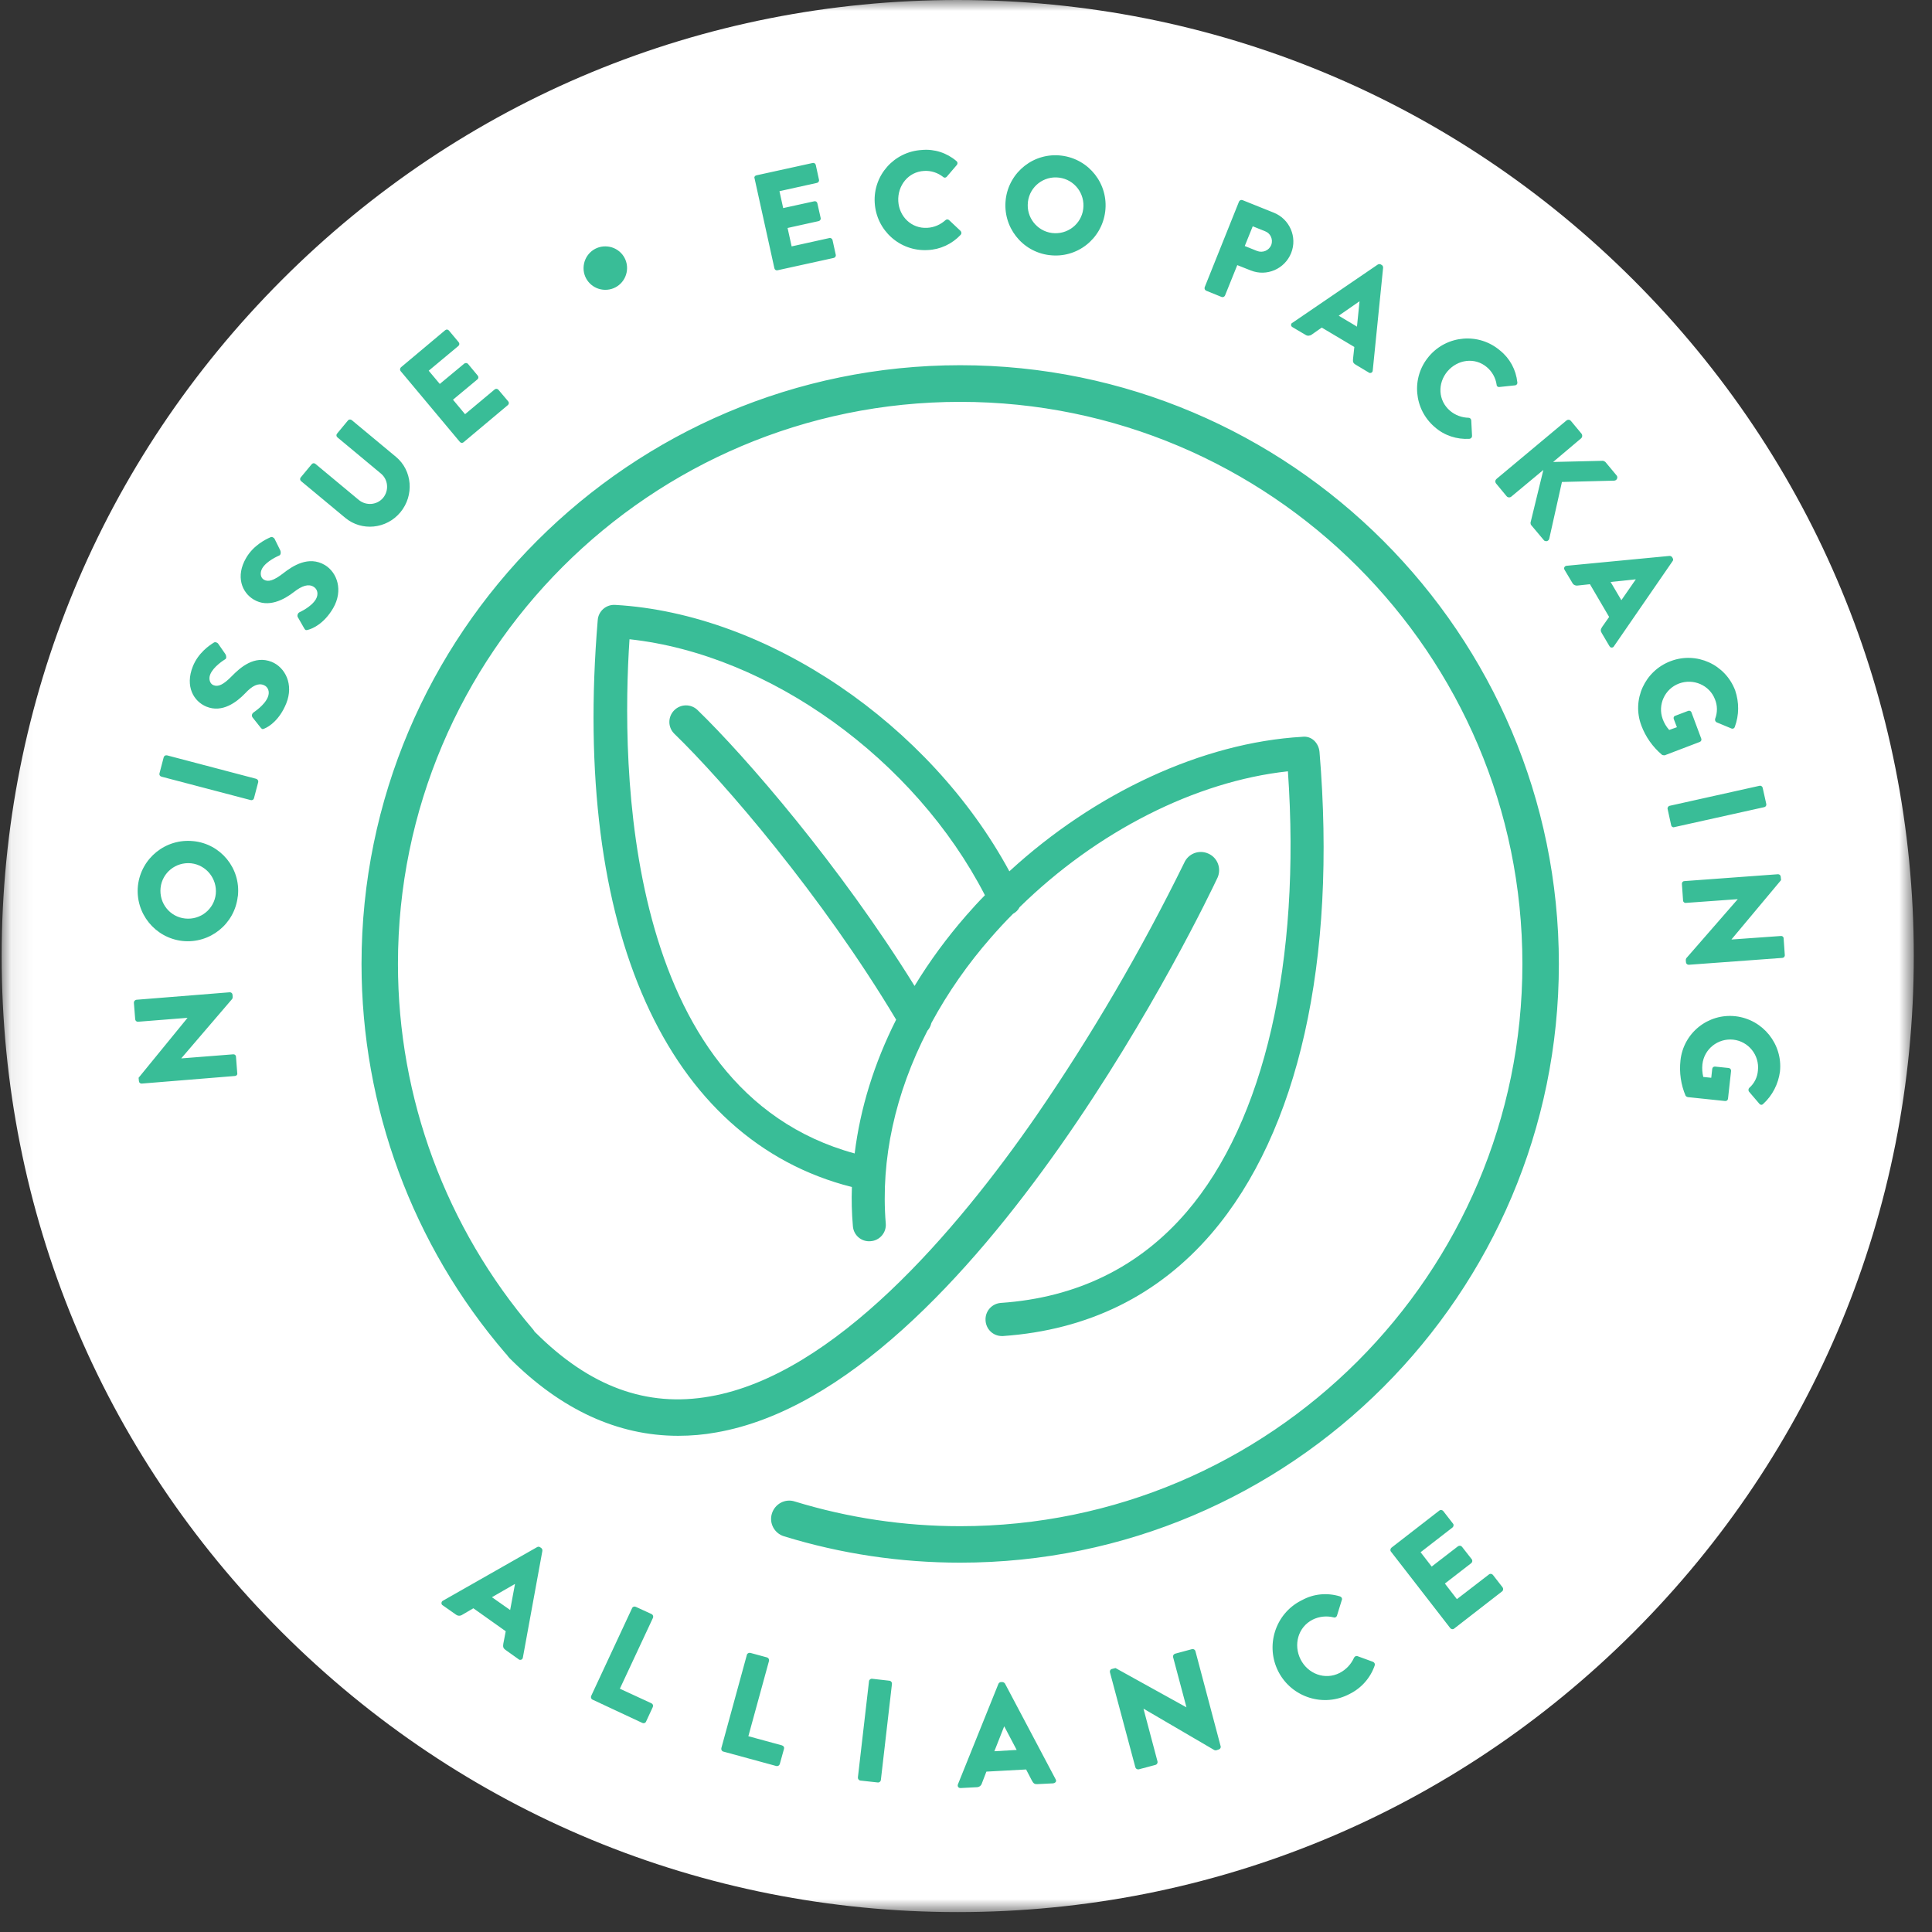
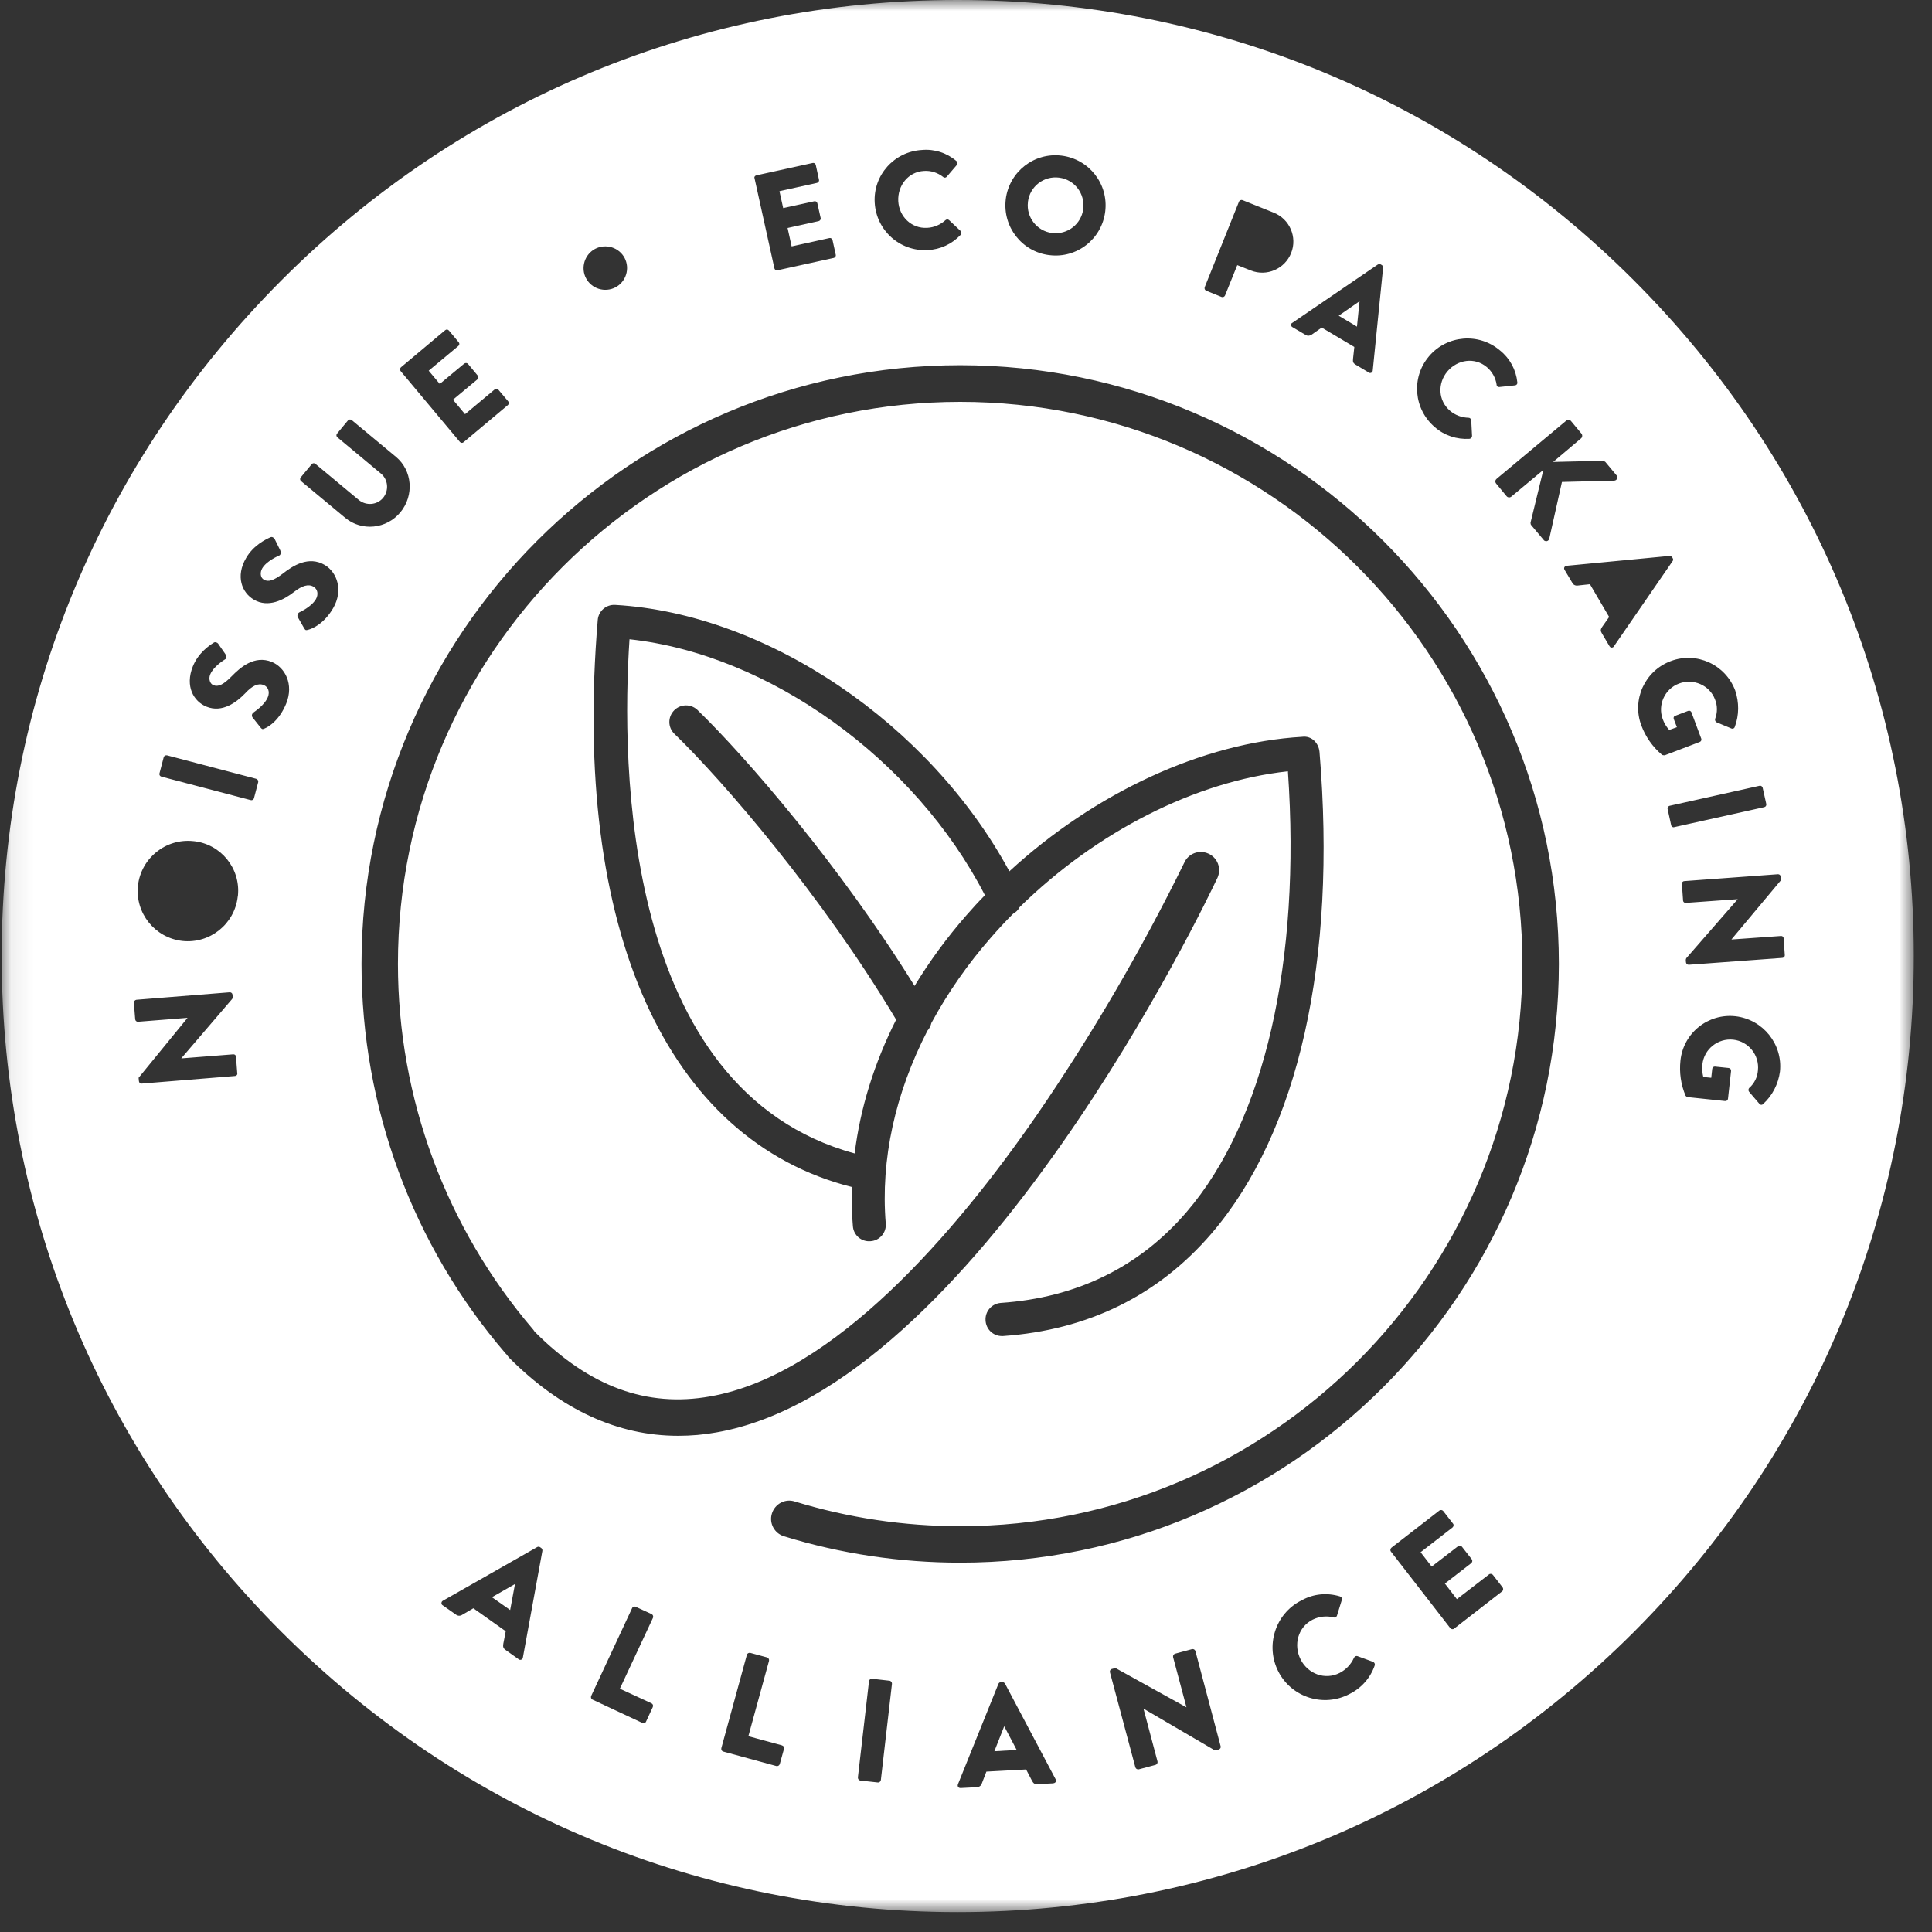
<svg xmlns="http://www.w3.org/2000/svg" width="88" height="88" viewBox="0 0 88 88" fill="none">
  <rect x="0" y="0" width="88" height="88" fill="#333333" stroke="none" />
-   <path fill-rule="evenodd" clip-rule="evenodd" d="M83.375 43.546C83.375 65.505 65.577 83.307 43.62 83.307C21.664 83.307 3.863 65.505 3.863 43.546C3.863 21.59 21.664 3.788 43.62 3.788C65.577 3.788 83.375 21.59 83.375 43.546Z" fill="#39BD97" />
  <path fill-rule="evenodd" clip-rule="evenodd" d="M83.375 43.546C83.375 65.505 65.577 83.307 43.62 83.307C21.664 83.307 3.863 65.505 3.863 43.546C3.863 21.59 21.664 3.788 43.62 3.788C65.577 3.788 83.375 21.59 83.375 43.546Z" stroke="white" />
  <path fill-rule="evenodd" clip-rule="evenodd" d="M28.673 29.117C28.295 34.8 28.36 49.655 38.929 52.538C39.182 50.478 39.82 48.423 40.818 46.444C37.453 40.814 32.959 35.591 30.712 33.419C30.414 33.124 30.414 32.648 30.712 32.35C31.002 32.063 31.46 32.055 31.758 32.328C33.967 34.465 38.276 39.45 41.657 44.908C42.347 43.772 43.133 42.706 44.008 41.702C44.284 41.384 44.564 41.079 44.862 40.776C41.672 34.585 35.043 29.806 28.673 29.117Z" fill="white" />
-   <path fill-rule="evenodd" clip-rule="evenodd" d="M22.406 72.751L23.237 73.334L23.457 72.15H23.45L22.406 72.751Z" fill="white" />
-   <path fill-rule="evenodd" clip-rule="evenodd" d="M8.708 39.322C8.012 39.25 7.389 39.745 7.314 40.441C7.242 41.142 7.737 41.765 8.435 41.837C9.131 41.91 9.754 41.414 9.829 40.719C9.896 40.025 9.399 39.402 8.708 39.322Z" fill="white" />
+   <path fill-rule="evenodd" clip-rule="evenodd" d="M22.406 72.751L23.237 73.334L23.457 72.15L22.406 72.751Z" fill="white" />
  <path fill-rule="evenodd" clip-rule="evenodd" d="M47.917 10.613C48.615 10.701 49.253 10.213 49.34 9.517C49.428 8.817 48.94 8.179 48.242 8.091C47.546 8.001 46.908 8.491 46.821 9.19V9.205C46.738 9.893 47.228 10.523 47.917 10.613Z" fill="white" />
-   <path fill-rule="evenodd" clip-rule="evenodd" d="M73.361 26.508L73.851 27.338L74.509 26.388H74.504L73.361 26.508Z" fill="white" />
  <path fill-rule="evenodd" clip-rule="evenodd" d="M45.737 78.638L45.292 79.767L46.308 79.707L45.745 78.638H45.737Z" fill="white" />
-   <path fill-rule="evenodd" clip-rule="evenodd" d="M57.906 11.154C57.996 10.901 57.868 10.621 57.618 10.531L57.06 10.308L56.697 11.206L57.253 11.429C57.513 11.532 57.801 11.414 57.906 11.154Z" fill="white" />
  <path fill-rule="evenodd" clip-rule="evenodd" d="M61.925 13.727H61.918L60.977 14.38L61.808 14.878L61.925 13.727Z" fill="white" />
  <mask id="mask0" mask-type="alpha" maskUnits="userSpaceOnUse" x="0" y="0" width="88" height="88">
    <path fill-rule="evenodd" clip-rule="evenodd" d="M0.076 0H87.169V87.093H0.076V0Z" fill="white" />
  </mask>
  <g mask="url(#mask0)">
    <path fill-rule="evenodd" clip-rule="evenodd" d="M81.185 43.631L76.921 43.944C76.854 43.944 76.801 43.899 76.793 43.831L76.786 43.729C76.786 43.699 76.793 43.671 76.808 43.646L79.146 40.964V40.956L76.786 41.126C76.721 41.134 76.661 41.079 76.661 41.014L76.608 40.255C76.608 40.19 76.653 40.133 76.721 40.133L80.985 39.82C81.052 39.82 81.102 39.865 81.11 39.93L81.125 40.088L78.87 42.785V42.793L81.117 42.633C81.185 42.625 81.242 42.675 81.242 42.743L81.295 43.498C81.302 43.574 81.25 43.624 81.185 43.631ZM81.075 48.809C81 49.372 80.732 49.9 80.309 50.285C80.272 50.33 80.199 50.338 80.154 50.292L80.139 50.278L79.664 49.722C79.626 49.669 79.634 49.594 79.679 49.549C79.909 49.349 80.049 49.061 80.071 48.758C80.147 48.06 79.641 47.43 78.945 47.355C78.247 47.282 77.617 47.785 77.542 48.481C77.522 48.676 77.537 48.869 77.582 49.054L77.945 49.091L77.99 48.688C77.997 48.623 78.047 48.581 78.107 48.581H78.115L78.738 48.646C78.803 48.653 78.848 48.703 78.848 48.774V48.781L78.708 50.047C78.7 50.115 78.64 50.157 78.575 50.15L76.876 49.972C76.839 49.965 76.801 49.942 76.779 49.915C76.563 49.412 76.483 48.854 76.543 48.303C76.676 47.049 77.802 46.146 79.056 46.289C80.302 46.436 81.207 47.562 81.075 48.809ZM76.121 37.595L75.958 36.852C75.941 36.787 75.986 36.719 76.046 36.704L80.147 35.791C80.214 35.776 80.272 35.823 80.287 35.881L80.452 36.622C80.465 36.692 80.422 36.749 80.362 36.764L76.261 37.675C76.201 37.698 76.133 37.653 76.121 37.595ZM75.698 34.377C75.275 34.019 74.954 33.561 74.762 33.048C74.317 31.869 74.919 30.556 76.098 30.113C77.276 29.667 78.588 30.265 79.035 31.447C79.218 31.987 79.218 32.573 79.018 33.108C79.003 33.166 78.945 33.203 78.885 33.188C78.878 33.188 78.87 33.181 78.863 33.181L78.19 32.901C78.13 32.87 78.107 32.803 78.122 32.743C78.232 32.455 78.232 32.135 78.115 31.855C77.87 31.209 77.129 30.889 76.476 31.134C75.823 31.379 75.498 32.107 75.733 32.75C75.8 32.938 75.898 33.101 76.03 33.248L76.381 33.123L76.238 32.75C76.216 32.693 76.238 32.625 76.298 32.603H76.306L76.891 32.38C76.951 32.358 77.016 32.38 77.046 32.448V32.455L77.492 33.649C77.514 33.709 77.477 33.776 77.417 33.796L75.823 34.404C75.77 34.4 75.725 34.4 75.698 34.377ZM73.509 29.442C73.479 29.498 73.406 29.51 73.354 29.483C73.339 29.468 73.324 29.453 73.311 29.435L72.953 28.829C72.896 28.732 72.901 28.667 72.976 28.554L73.294 28.101L72.42 26.61L71.862 26.67C71.767 26.685 71.662 26.64 71.62 26.552L71.262 25.952C71.227 25.899 71.239 25.831 71.292 25.794C71.307 25.779 71.329 25.771 71.352 25.771L76.046 25.321C76.091 25.321 76.134 25.341 76.164 25.379L76.194 25.434C76.216 25.469 76.216 25.521 76.186 25.556L73.509 29.442ZM70.566 24.54C70.543 24.623 70.461 24.668 70.388 24.645C70.358 24.638 70.328 24.623 70.313 24.595L69.75 23.925C69.72 23.895 69.713 23.852 69.713 23.807L70.298 21.405L68.837 22.621C68.772 22.674 68.674 22.666 68.621 22.599L68.149 22.028C68.096 21.968 68.096 21.873 68.161 21.82L68.169 21.81L71.344 19.158C71.404 19.105 71.499 19.105 71.552 19.173C71.552 19.173 71.552 19.18 71.559 19.18L72.034 19.751C72.085 19.816 72.077 19.913 72.017 19.966L70.743 21.042L72.998 20.989C73.043 20.989 73.085 21.012 73.123 21.042L73.636 21.658C73.686 21.723 73.673 21.81 73.606 21.865C73.583 21.88 73.553 21.893 73.523 21.893L71.144 21.953L70.566 24.54ZM58.663 35.132C54.442 35.59 49.948 37.882 46.44 41.323C46.375 41.451 46.27 41.556 46.145 41.621C45.794 41.971 45.462 42.332 45.136 42.705C44.09 43.898 43.177 45.204 42.422 46.598C42.392 46.731 42.331 46.851 42.244 46.946C40.775 49.801 40.107 52.807 40.345 55.727C40.382 56.142 40.069 56.508 39.654 56.535C39.239 56.573 38.876 56.263 38.848 55.847C38.796 55.254 38.781 54.658 38.803 54.068C30.364 51.928 26.047 42.339 27.226 28.243C27.256 27.835 27.611 27.527 28.019 27.552C34.968 27.95 42.354 32.995 45.975 39.687C49.858 36.118 54.762 33.826 59.309 33.561C59.739 33.501 60.064 33.841 60.102 34.249C60.895 43.766 59.151 51.553 55.185 56.182C52.753 59.013 49.555 60.584 45.684 60.855H45.634C45.239 60.855 44.914 60.549 44.891 60.149C44.861 59.733 45.171 59.378 45.587 59.346C49.037 59.11 51.892 57.717 54.049 55.202C57.595 51.07 59.264 43.785 58.663 35.132ZM43.736 71.177C41.013 71.177 38.313 70.777 35.711 69.976C35.273 69.844 35.02 69.376 35.16 68.938C35.296 68.5 35.761 68.247 36.199 68.39C38.641 69.138 41.176 69.516 43.736 69.516C57.855 69.516 69.343 58.027 69.343 43.906C69.343 29.785 57.855 18.304 43.736 18.304C29.616 18.304 18.126 29.785 18.126 43.906C18.126 50.017 20.315 55.92 24.289 60.565C24.319 60.6 24.341 60.64 24.364 60.677C24.371 60.682 24.379 60.69 24.386 60.69C26.856 63.16 29.458 64.118 32.343 63.605C37.995 62.619 43.548 56.105 47.211 50.81C49.733 47.139 51.98 43.29 53.939 39.301C54.124 38.879 54.612 38.691 55.035 38.879C55.458 39.064 55.643 39.552 55.458 39.975C55.451 39.982 55.451 39.997 55.443 40.005C55 40.948 44.408 63.19 32.633 65.244C32.063 65.349 31.475 65.399 30.889 65.399C28.139 65.399 25.557 64.213 23.208 61.861C23.163 61.811 23.118 61.758 23.08 61.701C23.06 61.676 23.035 61.661 23.02 61.638C18.786 56.708 16.467 50.41 16.467 43.906C16.467 28.866 28.702 16.635 43.736 16.635C58.766 16.635 71.004 28.874 71.004 43.906C71.004 58.941 58.773 71.177 43.736 71.177ZM68.414 72.489L66.235 74.18C66.182 74.228 66.102 74.213 66.057 74.158L63.357 70.675C63.312 70.622 63.327 70.54 63.38 70.494L65.559 68.805C65.612 68.76 65.694 68.775 65.737 68.825L66.182 69.398C66.227 69.448 66.212 69.531 66.159 69.576L64.706 70.702L65.211 71.355L66.412 70.429C66.472 70.392 66.545 70.399 66.59 70.452L67.035 71.02C67.08 71.075 67.065 71.155 67.013 71.2L65.812 72.129L66.36 72.839L67.821 71.713C67.874 71.668 67.954 71.683 67.999 71.733L68.444 72.306C68.481 72.364 68.474 72.446 68.414 72.489ZM62.617 75.857C62.422 76.428 62.006 76.896 61.466 77.161C60.295 77.779 58.841 77.319 58.233 76.148C57.625 74.974 58.078 73.52 59.249 72.912C59.271 72.904 59.286 72.889 59.309 72.882C59.834 72.594 60.45 72.537 61.028 72.712C61.095 72.729 61.14 72.794 61.125 72.862C61.125 72.869 61.125 72.869 61.118 72.877L60.895 73.598C60.873 73.655 60.805 73.693 60.748 73.67C60.427 73.59 60.087 73.625 59.789 73.773C59.116 74.116 58.908 74.924 59.241 75.585C59.574 76.243 60.352 76.54 61.02 76.2C61.31 76.05 61.541 75.805 61.673 75.509C61.703 75.449 61.771 75.412 61.828 75.434L62.542 75.695C62.609 75.725 62.637 75.797 62.617 75.857ZM55.503 79.69L55.4 79.723C55.37 79.73 55.34 79.723 55.31 79.713L52.092 77.831H52.085L52.723 80.233C52.738 80.298 52.7 80.368 52.633 80.388L51.87 80.591C51.802 80.604 51.734 80.566 51.714 80.499L50.556 76.169C50.541 76.102 50.578 76.034 50.646 76.019L50.809 75.977L54.034 77.763H54.041L53.433 75.481C53.418 75.411 53.456 75.346 53.523 75.324L54.294 75.116C54.362 75.101 54.429 75.138 54.449 75.204L55.6 79.545C55.615 79.61 55.57 79.675 55.503 79.69ZM48.041 81.205C48.029 81.215 48.014 81.22 47.991 81.22V81.228L47.248 81.265C47.13 81.273 47.071 81.235 47.005 81.11L46.738 80.597L44.929 80.695L44.721 81.235C44.691 81.338 44.593 81.405 44.491 81.405L43.758 81.443C43.69 81.45 43.63 81.405 43.623 81.345C43.623 81.325 43.623 81.303 43.63 81.28L45.477 76.696C45.499 76.651 45.537 76.623 45.587 76.616H45.654C45.699 76.616 45.744 76.643 45.774 76.681L48.086 81.05C48.124 81.11 48.101 81.175 48.041 81.205ZM40.122 81.079C40.115 81.144 40.05 81.197 39.982 81.189L39.189 81.102C39.121 81.094 39.069 81.027 39.076 80.959L39.582 76.577C39.589 76.51 39.654 76.457 39.722 76.465L40.515 76.555C40.583 76.562 40.633 76.63 40.628 76.695L40.122 81.079ZM35.711 79.655L35.518 80.351C35.495 80.419 35.428 80.456 35.363 80.441L32.943 79.781C32.876 79.766 32.841 79.691 32.856 79.625L34.019 75.376C34.034 75.309 34.109 75.274 34.174 75.286L34.94 75.494C35.005 75.516 35.042 75.584 35.028 75.649L34.087 79.082L35.613 79.498C35.696 79.523 35.731 79.588 35.711 79.655ZM29.673 77.583C29.741 77.616 29.763 77.688 29.733 77.756L29.428 78.414C29.398 78.484 29.325 78.507 29.258 78.477L26.988 77.416C26.921 77.383 26.901 77.311 26.928 77.246L28.792 73.247C28.82 73.182 28.895 73.159 28.96 73.189L29.68 73.519C29.741 73.549 29.771 73.624 29.741 73.692L28.234 76.918L29.673 77.583ZM24.704 70.645L23.816 75.502C23.808 75.57 23.748 75.612 23.683 75.605C23.658 75.605 23.635 75.59 23.623 75.577L23.02 75.147C22.925 75.079 22.902 75.012 22.925 74.871L23.035 74.301L21.561 73.255L21.056 73.55C20.968 73.61 20.855 73.61 20.768 73.543L20.165 73.12C20.107 73.09 20.092 73.017 20.122 72.96C20.137 72.937 20.15 72.92 20.172 72.912L24.469 70.467C24.511 70.445 24.564 70.445 24.601 70.475L24.654 70.51C24.696 70.547 24.711 70.59 24.704 70.645ZM13.714 21.915C13.662 21.872 13.654 21.794 13.699 21.744L14.197 21.144C14.242 21.091 14.315 21.084 14.367 21.129L16.346 22.775C16.682 23.048 17.177 23.006 17.453 22.673C17.725 22.337 17.683 21.842 17.347 21.567L15.368 19.92C15.316 19.875 15.308 19.802 15.353 19.75L15.851 19.149C15.894 19.097 15.969 19.097 16.021 19.134L18.038 20.811C18.779 21.427 18.876 22.56 18.238 23.333C17.6 24.102 16.474 24.207 15.731 23.591L13.714 21.915ZM15.175 27.7C14.76 28.413 14.232 28.636 14.034 28.686C13.944 28.709 13.914 28.716 13.861 28.628L13.559 28.101C13.529 28.028 13.559 27.938 13.631 27.893C13.654 27.878 14.174 27.655 14.389 27.292C14.515 27.07 14.47 26.832 14.277 26.722C14.047 26.587 13.759 26.677 13.396 26.959C12.936 27.32 12.215 27.7 11.562 27.312C11.022 26.997 10.716 26.254 11.214 25.408C11.547 24.837 12.098 24.57 12.313 24.474C12.385 24.429 12.483 24.497 12.505 24.54L12.766 25.068C12.801 25.14 12.793 25.268 12.728 25.298C12.661 25.328 12.135 25.555 11.942 25.891C11.83 26.091 11.867 26.314 12.015 26.401C12.215 26.521 12.468 26.446 12.898 26.114C13.329 25.778 14.054 25.298 14.797 25.736C15.36 26.076 15.643 26.892 15.175 27.7ZM13.039 32.04C12.729 32.804 12.246 33.101 12.053 33.181C11.97 33.219 11.943 33.227 11.875 33.146L11.498 32.671C11.453 32.596 11.475 32.508 11.543 32.456C11.563 32.433 12.046 32.135 12.201 31.75C12.298 31.512 12.216 31.282 12.008 31.202C11.763 31.104 11.49 31.232 11.172 31.575C10.769 31.995 10.119 32.478 9.406 32.188C8.82 31.95 8.42 31.262 8.783 30.356C9.028 29.741 9.531 29.4 9.731 29.275C9.799 29.22 9.904 29.275 9.931 29.31L10.266 29.793C10.309 29.858 10.326 29.986 10.266 30.023C10.206 30.058 9.718 30.364 9.576 30.719C9.488 30.927 9.568 31.152 9.723 31.209C9.939 31.297 10.176 31.187 10.554 30.802C10.932 30.416 11.578 29.828 12.378 30.148C12.989 30.401 13.389 31.172 13.039 32.04ZM11.762 35.623L11.569 36.356C11.555 36.421 11.489 36.461 11.422 36.444L7.351 35.375C7.283 35.353 7.248 35.295 7.263 35.23L7.456 34.494C7.476 34.427 7.536 34.392 7.604 34.404L11.667 35.473C11.735 35.495 11.777 35.56 11.762 35.623ZM10.837 40.798C10.837 40.813 10.837 40.82 10.829 40.835C10.689 42.089 9.561 42.992 8.31 42.86C7.056 42.719 6.15 41.593 6.283 40.34C6.425 39.086 7.551 38.18 8.805 38.313H8.813C10.059 38.44 10.964 39.551 10.837 40.798ZM10.709 49.009L6.453 49.356C6.385 49.356 6.335 49.314 6.328 49.246L6.313 49.091L8.537 46.368V46.361L6.29 46.539C6.225 46.546 6.165 46.496 6.158 46.429L6.098 45.67C6.098 45.605 6.143 45.553 6.21 45.538L10.466 45.197C10.534 45.197 10.584 45.242 10.591 45.307L10.599 45.413C10.599 45.443 10.591 45.47 10.576 45.5L8.262 48.2V48.208L10.621 48.023C10.689 48.015 10.749 48.065 10.749 48.135L10.807 48.891C10.822 48.941 10.777 49.001 10.709 49.009ZM18.261 16.732L20.278 15.04C20.33 14.995 20.403 15.003 20.448 15.055L20.893 15.588C20.938 15.639 20.931 15.716 20.878 15.759L19.527 16.885L20.032 17.488L21.146 16.562C21.196 16.524 21.271 16.524 21.316 16.574L21.759 17.107C21.806 17.162 21.799 17.235 21.746 17.28L20.633 18.206L21.183 18.866L22.532 17.738C22.585 17.695 22.657 17.703 22.702 17.753L23.148 18.281C23.193 18.334 23.185 18.406 23.133 18.451L21.116 20.143C21.063 20.188 20.988 20.18 20.946 20.128L18.246 16.9C18.208 16.85 18.216 16.777 18.261 16.732ZM27.581 11.222C28.132 11.229 28.569 11.672 28.562 12.22C28.554 12.771 28.109 13.209 27.559 13.201C27.011 13.194 26.573 12.748 26.58 12.205C26.588 11.652 27.033 11.214 27.581 11.222ZM34.45 7.987L37.014 7.424C37.082 7.409 37.139 7.446 37.157 7.511L37.304 8.187C37.319 8.255 37.274 8.315 37.214 8.33L35.503 8.708L35.673 9.478L37.089 9.168C37.157 9.153 37.214 9.195 37.229 9.256L37.38 9.929C37.395 9.999 37.347 10.056 37.289 10.071L35.873 10.384L36.058 11.223L37.78 10.842C37.845 10.83 37.905 10.872 37.92 10.932L38.068 11.605C38.083 11.673 38.038 11.733 37.977 11.748L35.413 12.311C35.348 12.326 35.288 12.284 35.273 12.221L34.367 8.114C34.344 8.069 34.382 8.002 34.45 7.987ZM41.991 6.831C42.562 6.778 43.127 6.963 43.562 7.334C43.615 7.371 43.63 7.446 43.592 7.499C43.592 7.504 43.585 7.504 43.585 7.511L43.12 8.054C43.082 8.099 43.007 8.107 42.962 8.062C42.717 7.869 42.406 7.764 42.089 7.786C41.368 7.824 40.88 8.455 40.915 9.16C40.953 9.864 41.516 10.421 42.236 10.377C42.547 10.361 42.837 10.234 43.067 10.026C43.112 9.984 43.185 9.984 43.23 10.026L43.758 10.524C43.8 10.577 43.8 10.649 43.758 10.694C43.362 11.117 42.822 11.367 42.251 11.39C40.99 11.46 39.914 10.494 39.842 9.233C39.767 7.979 40.73 6.903 41.991 6.831ZM45.81 9.083V9.075C45.967 7.824 47.101 6.933 48.354 7.089C49.608 7.246 50.496 8.38 50.341 9.634C50.186 10.887 49.053 11.778 47.799 11.62H47.791C46.545 11.465 45.662 10.329 45.81 9.083ZM54.872 13.082L56.436 9.18C56.461 9.123 56.534 9.093 56.594 9.115L58.017 9.686C58.743 9.976 59.101 10.8 58.81 11.525C58.52 12.251 57.697 12.609 56.971 12.319L56.356 12.076L55.798 13.46C55.77 13.52 55.703 13.55 55.643 13.527L54.947 13.244C54.88 13.217 54.85 13.149 54.872 13.082ZM62.889 12.043L62.942 12.075C62.979 12.096 62.999 12.141 62.999 12.193L62.526 16.88C62.526 16.94 62.474 16.99 62.409 16.99C62.386 16.99 62.364 16.985 62.349 16.97L61.74 16.605C61.643 16.547 61.613 16.485 61.628 16.355L61.688 15.804L60.204 14.921L59.746 15.241C59.664 15.301 59.551 15.309 59.471 15.256L58.87 14.901C58.81 14.871 58.788 14.801 58.818 14.751C58.825 14.728 58.84 14.713 58.863 14.706L62.756 12.05C62.799 12.028 62.844 12.021 62.889 12.043ZM65.079 16.242C65.084 16.234 65.084 16.227 65.091 16.227C65.909 15.263 67.353 15.143 68.317 15.959L68.326 15.966C68.772 16.324 69.052 16.842 69.112 17.413C69.127 17.48 69.082 17.538 69.015 17.553H69L68.289 17.628C68.229 17.636 68.169 17.593 68.169 17.523C68.126 17.213 67.961 16.922 67.726 16.725C67.175 16.257 66.39 16.374 65.929 16.915C65.472 17.458 65.499 18.244 66.049 18.712C66.285 18.912 66.582 19.022 66.895 19.029C66.955 19.029 67.005 19.082 67.013 19.142L67.05 19.86C67.05 19.928 66.998 19.98 66.93 19.988C66.36 20.023 65.789 19.838 65.359 19.46C64.396 18.646 64.268 17.205 65.079 16.242ZM74.407 12.757C66.183 4.531 55.251 -0 43.616 -0C31.981 -0 21.056 4.524 12.832 12.757C4.609 20.99 0.076 31.913 0.076 43.551C0.076 55.188 4.602 66.111 12.832 74.339C21.064 82.564 31.988 87.093 43.623 87.093C55.258 87.093 66.19 82.564 74.415 74.339C82.639 66.111 87.171 55.18 87.171 43.544C87.171 31.905 82.632 20.982 74.407 12.757Z" fill="white" />
  </g>
</svg>